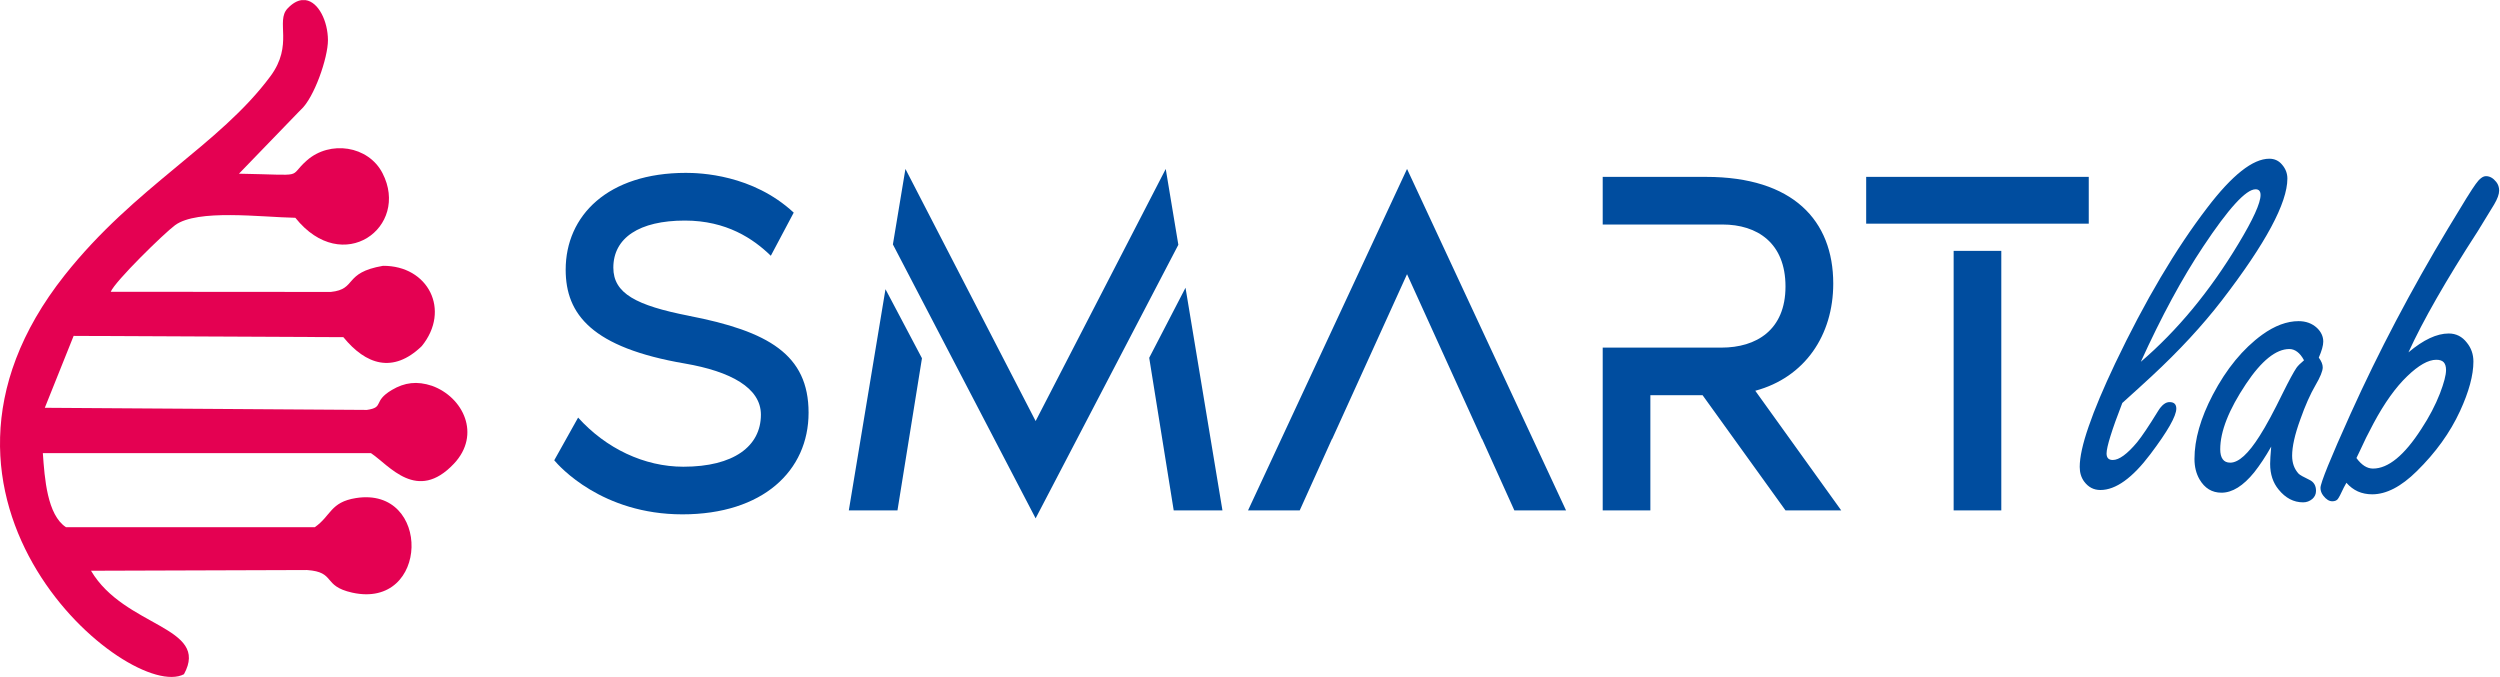
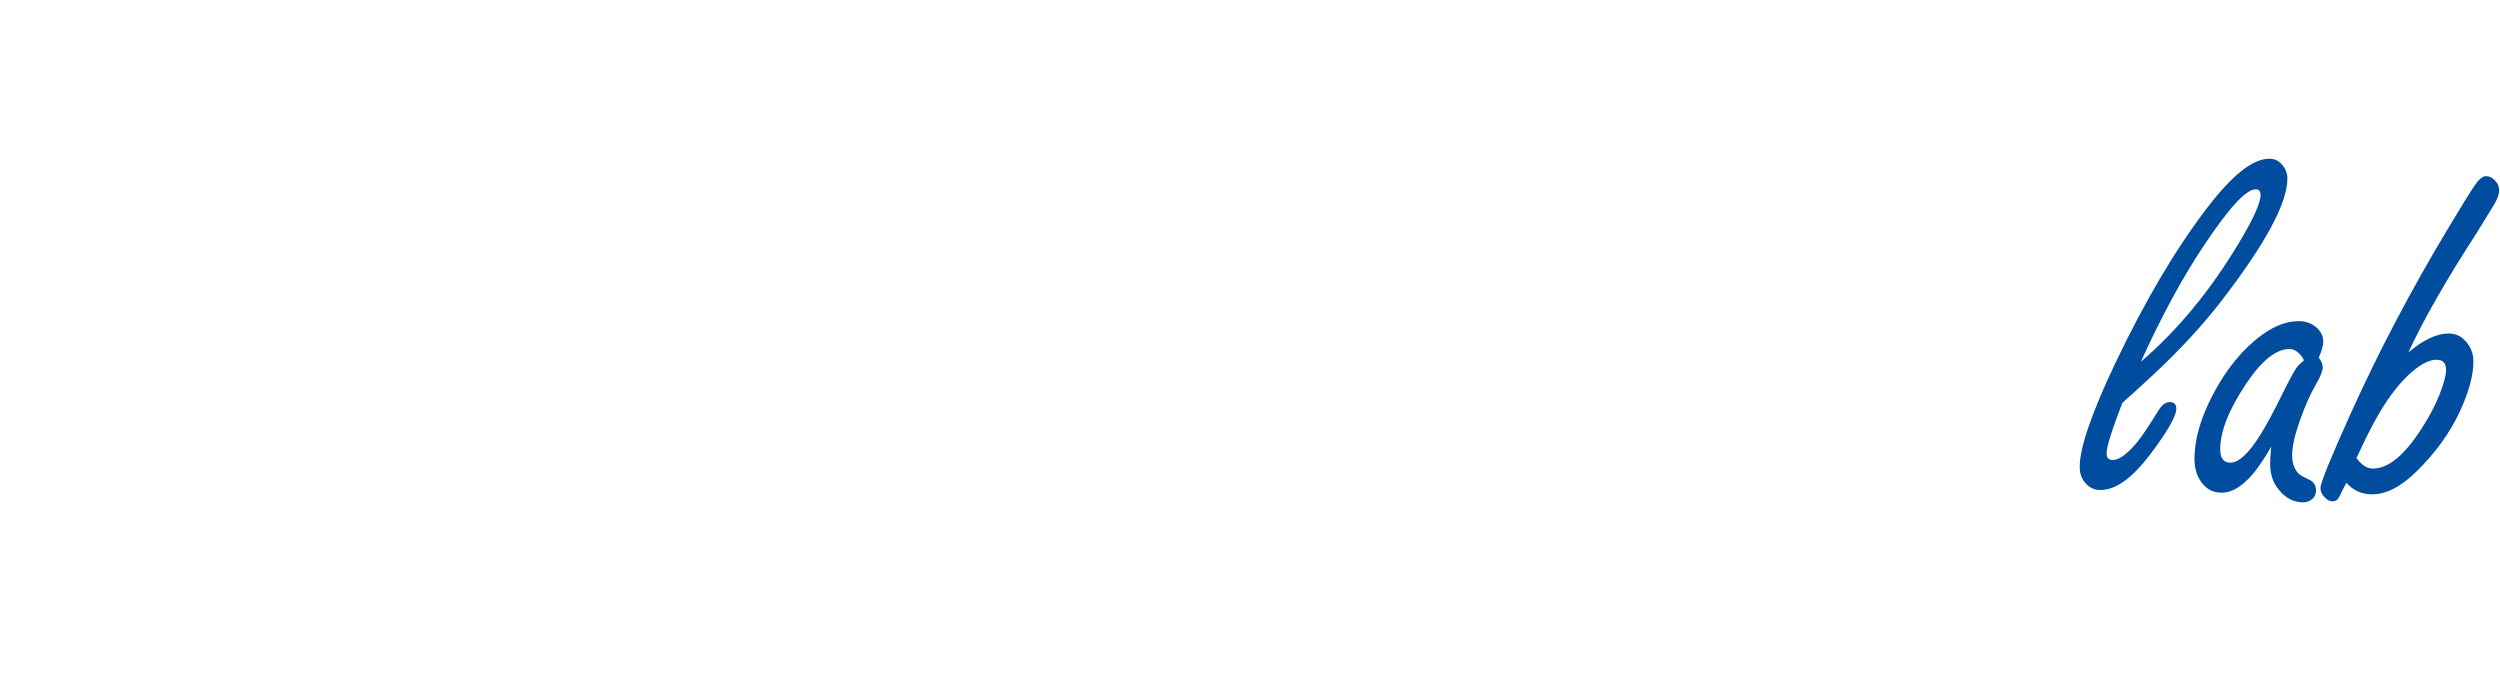
<svg xmlns="http://www.w3.org/2000/svg" width="624" height="169" xml:space="preserve" overflow="hidden">
  <g>
-     <path d="M107.702 96.264C103.988 95.027 100.897 95.417 97.717 97.3 92.828 100.198 95.945 101.635 91.489 102.285L11.172 101.753 18.358 83.808 85.619 84.126C91.217 91.001 97.996 93.294 105.165 86.361 112.46 77.377 106.783 66.241 95.496 66.319 85.514 68.042 89.104 72.15 82.496 72.836L27.614 72.796C28.655 70.201 40.916 58.192 43.643 56.184 49.215 52.079 65.076 54.172 73.646 54.33 85.482 69.158 102.298 56.62 95.374 43.184 91.844 36.333 82.279 34.915 76.501 40.024 71.497 44.45 76.829 43.627 59.586 43.322L74.434 27.946C74.595 27.785 74.828 27.549 74.978 27.398 78.352 24.386 81.793 14.332 81.774 9.981 81.751 5.306 79.448 0.453 76.192 2.79771e-14L75.205 2.79771e-14C74.106 0.148 72.921 0.791 71.697 2.09 68.675 5.293 73.253 11.136 67.438 18.991 54.701 36.205 33.675 46.471 16.104 68.688-28.573 125.184 32.471 175.429 45.871 168.25 52.43 156.296 31.06 156.605 22.696 142.427L76.547 142.249C83.825 142.748 80.284 146.216 87.818 147.89 107.134 152.182 107.649 121.296 88.76 124.285 82.328 125.305 82.581 128.711 78.489 131.563L16.455 131.563C11.773 128.485 11.127 119.406 10.684 113.076L92.497 113.07C97.123 116.164 103.971 125.479 113.175 115.721 120.036 108.447 115.511 99.069 107.699 96.26L107.699 96.26Z" fill="#E40152" fill-rule="evenodd" transform="matrix(1.001 0 0 1 0 0.031)" />
    <path d="M587.579 114.294C588.226 115.186 588.895 115.833 589.584 116.279 590.253 116.702 590.965 116.925 591.704 116.925 595.516 116.925 599.529 113.624 603.769 107.023 605.731 104.037 607.27 101.09 608.405 98.17 609.409 95.538 609.921 93.599 609.921 92.329 609.921 91.437 609.721 90.814 609.343 90.39 608.943 89.967 608.339 89.767 607.493 89.767 605.485 89.767 603.057 91.148 600.222 93.891 597.39 96.611 594.581 100.513 591.838 105.645 590.522 108.096 589.384 110.392 588.426 112.535 587.868 113.716 587.579 114.297 587.579 114.297L587.579 114.297ZM600.556 87.913C604.281 84.77 607.624 83.208 610.59 83.208 612.421 83.208 613.937 83.966 615.118 85.504 616.211 86.843 616.746 88.425 616.746 90.21 616.746 93.622 615.63 97.747 613.402 102.586 610.925 107.961 607.335 112.955 602.607 117.595 598.729 121.43 595.028 123.35 591.504 123.35 590.188 123.35 589.007 123.104 587.934 122.634 586.864 122.142 585.925 121.43 585.079 120.472 584.744 121.076 584.521 121.476 584.433 121.653 583.698 123.258 583.186 124.219 582.894 124.577 582.605 124.912 582.159 125.089 581.555 125.089 580.774 125.089 580.039 124.62 579.324 123.704 578.855 123.1 578.612 122.457 578.612 121.742 578.612 120.538 581.109 114.359 586.126 103.233 593.128 87.713 601.245 72.281 610.452 56.938 614.2 50.675 616.496 46.993 617.32 45.901 618.235 44.608 619.082 43.938 619.883 43.938 620.841 43.938 621.69 44.431 622.448 45.389 622.918 45.992 623.164 46.705 623.164 47.528 623.164 48.444 622.74 49.602 621.914 51.006 621.756 51.298 620.375 53.549 617.809 57.719 609.914 69.919 604.162 79.999 600.55 87.913L600.55 87.913ZM574.51 89.898C573.998 88.94 573.418 88.225 572.814 87.778 572.19 87.309 571.541 87.086 570.852 87.086 567.531 87.086 563.915 89.987 560.037 95.804 555.755 102.225 553.616 107.646 553.616 112.105 553.616 113.198 553.816 114.021 554.242 114.602 554.643 115.16 555.269 115.449 556.116 115.449 558.213 115.449 560.644 113.217 563.453 108.758 565.014 106.327 566.954 102.714 569.273 97.966 570.812 94.866 571.928 92.815 572.62 91.788 572.978 91.276 573.601 90.653 574.514 89.895L574.514 89.895ZM566.327 111.439C564.9 113.982 563.472 116.098 562.091 117.86 559.348 121.25 556.628 122.946 553.927 122.946 551.565 122.946 549.734 121.831 548.441 119.599 547.618 118.172 547.194 116.476 547.194 114.514 547.194 109.674 548.71 104.345 551.765 98.501 555.177 91.992 559.279 87.017 564.076 83.516 567.2 81.265 570.232 80.127 573.152 80.127 574.979 80.127 576.518 80.684 577.745 81.823 578.792 82.827 579.307 83.962 579.307 85.236 579.307 86.197 578.927 87.532 578.192 89.229 578.861 90.141 579.173 90.945 579.173 91.66 579.173 92.572 578.569 94.069 577.342 96.165 576.095 98.308 574.822 101.139 573.575 104.683 572.213 108.427 571.544 111.439 571.544 113.713 571.544 115.541 572.079 117.034 573.172 118.218 573.483 118.53 574.376 119.022 575.849 119.734 576.942 120.246 577.499 121.161 577.499 122.477 577.499 123.304 577.188 123.97 576.584 124.505 575.915 125.063 575.157 125.355 574.287 125.355 571.925 125.355 569.894 124.282 568.178 122.165 566.773 120.469 566.061 118.33 566.061 115.764 566.061 114.894 566.15 113.444 566.327 111.439L566.327 111.439ZM533.814 90.275C542.866 82.515 550.984 72.728 558.121 60.863 561.822 54.73 563.672 50.652 563.672 48.644 563.672 47.685 563.249 47.216 562.426 47.216 560.04 47.216 555.689 51.987 549.357 61.532 544.14 69.361 538.965 78.949 533.814 90.275L533.814 90.275ZM529.197 100.555C527.881 103.945 526.9 106.688 526.254 108.785 525.607 110.858 525.273 112.332 525.273 113.155 525.273 114.248 525.785 114.783 526.831 114.783 528.393 114.783 530.421 113.313 532.898 110.346 534.079 108.896 535.818 106.311 538.115 102.563 539.031 101.071 539.989 100.332 540.97 100.332 542.105 100.332 542.663 100.867 542.663 101.96 542.663 103.833 540.501 107.623 536.196 113.332 531.714 119.284 527.566 122.274 523.731 122.274 522.08 122.274 520.745 121.581 519.695 120.177 518.96 119.173 518.579 117.969 518.579 116.518 518.579 114.087 519.314 110.72 520.81 106.416 522.28 102.111 524.488 96.871 527.412 90.695 534.903 74.975 542.551 62.041 550.357 51.849 556.579 43.666 561.753 39.584 565.854 39.584 567.147 39.584 568.217 40.073 569.044 41.077 569.913 42.081 570.36 43.239 570.36 44.536 570.36 50.645 564.919 60.771 554.016 74.952 549.153 81.262 543.313 87.572 536.511 93.885 534.726 95.535 532.298 97.763 529.197 100.552L529.197 100.552Z" fill="#004D9F" fill-rule="evenodd" transform="matrix(1.001 0 0 1 0 0.031)" />
-     <path d="M499.026 127.363 499.026 62.582 487.142 62.582 487.142 127.363 499.026 127.363ZM520.833 55.803 520.833 44.119 465.332 44.119 465.332 55.803 520.833 55.803ZM437.678 97.504C450.055 94.16 457.122 83.634 457.122 70.746 457.122 55.003 447.088 44.119 425.413 44.119L399.636 44.119 399.636 56.007 429.495 56.007C438.17 56.007 445.215 60.6 445.215 71.481 445.215 82.361 437.921 86.732 429.249 86.732L399.636 86.732 399.636 127.359 411.52 127.359 411.52 98.616 424.543 98.616 445.215 127.359 459.107 127.359 437.678 97.501ZM350.845 42.134 311.198 127.363 324.086 127.363 332.135 109.523 332.181 109.523 350.845 68.403 369.508 109.523 369.554 109.523 377.606 127.363 390.495 127.363 350.845 42.134ZM295.609 71.792 286.556 89.278 292.666 127.363 304.819 127.363 295.609 71.792ZM290.681 42.134 258.236 105.064 225.769 42.134 222.645 60.978 258.233 129.348 293.821 61.066 290.677 42.134ZM211.653 127.363 223.784 127.363 229.893 89.386 220.795 72.15 211.653 127.363ZM171.78 78.794C158.646 76.209 152.936 73.22 152.936 66.775 152.936 59.35 159.381 55.022 170.776 55.022 181.191 55.022 187.878 59.593 192.206 63.809L197.915 53.04C187.635 43.495 174.5 43.118 171.022 43.118 151.575 43.118 141.052 53.775 141.052 67.291 141.052 78.44 147.608 86.735 170.776 90.705 182.172 92.667 189.732 96.769 189.732 103.463 189.732 111.377 182.93 116.463 170.399 116.463 160.631 116.463 151.089 111.892 144.153 104.197L138.2 114.858C139.447 116.351 150.085 128.35 170.156 128.35 190.227 128.35 201.619 117.47 201.619 102.974 201.619 88.477 191.582 82.637 171.783 78.801L171.783 78.801Z" fill="#004D9F" fill-rule="evenodd" transform="matrix(1.001 0 0 1 0 0.031)" />
  </g>
</svg>